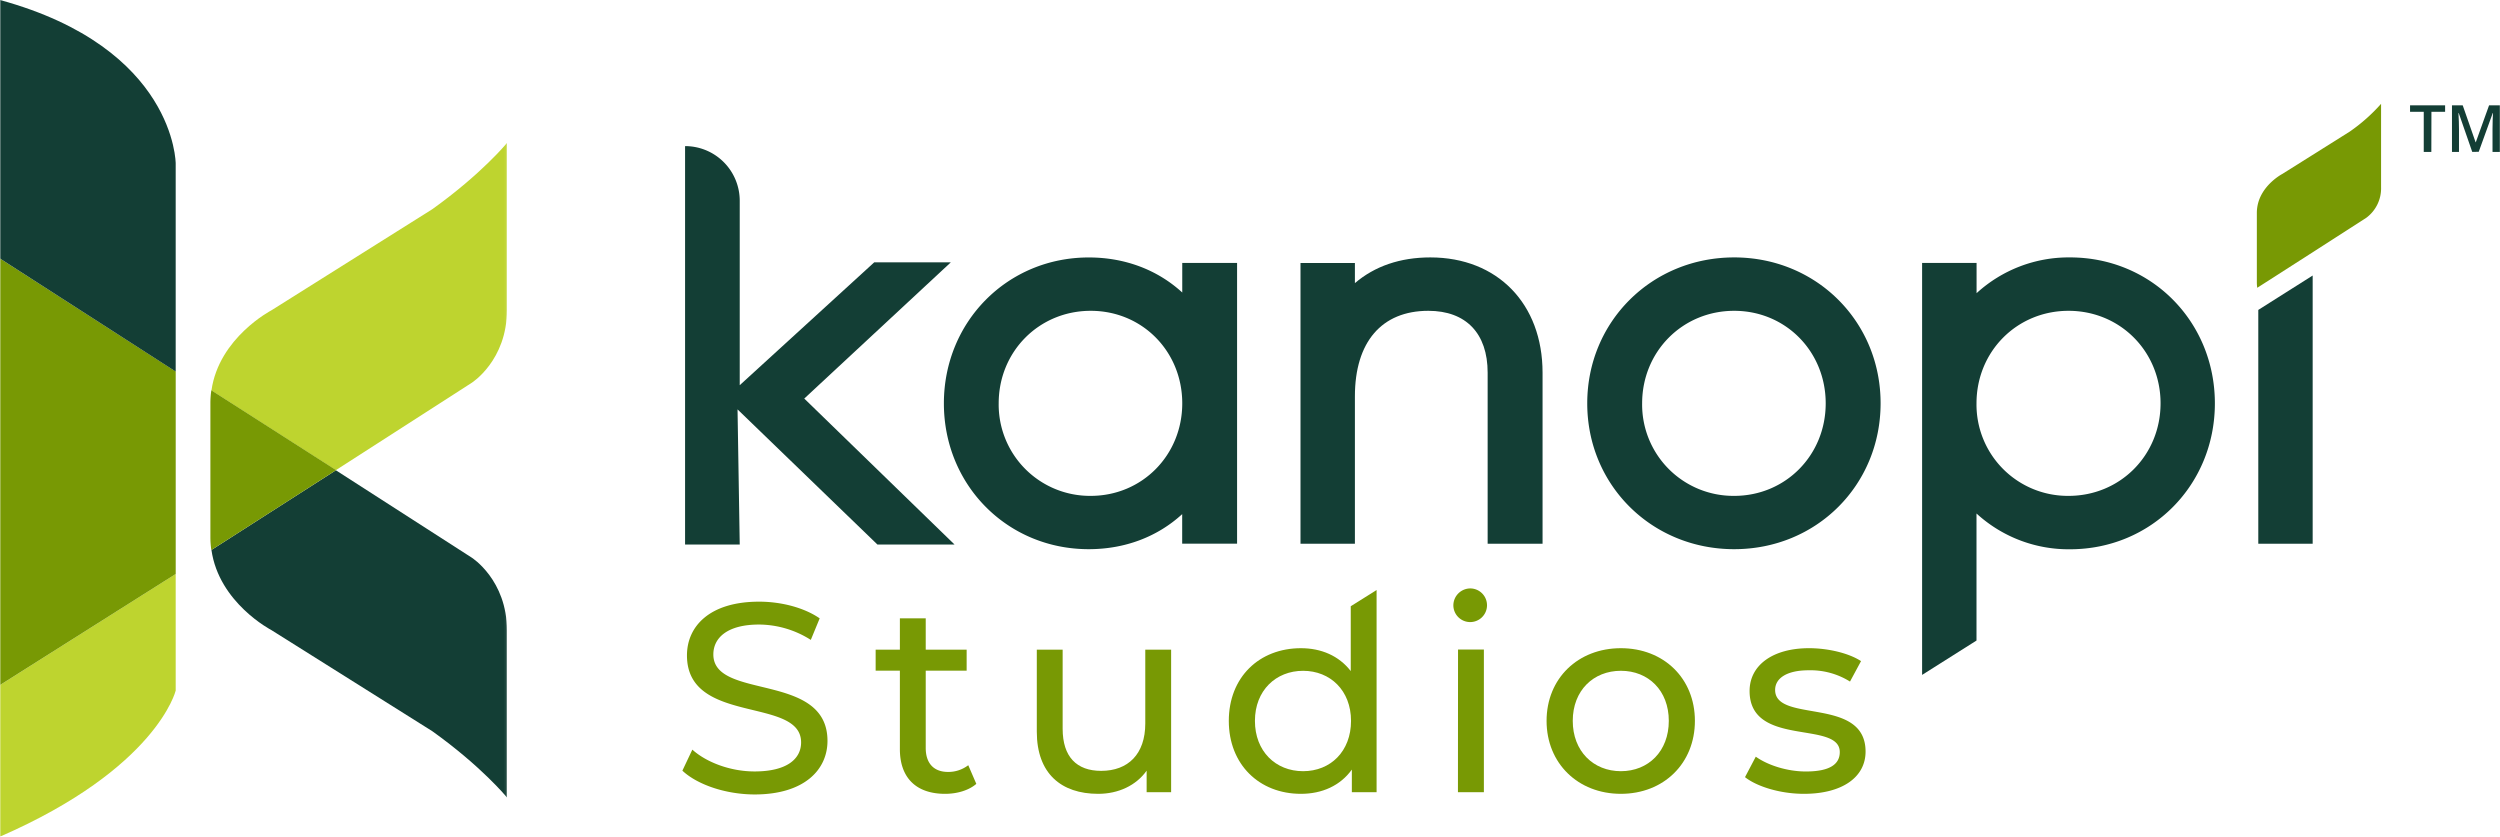
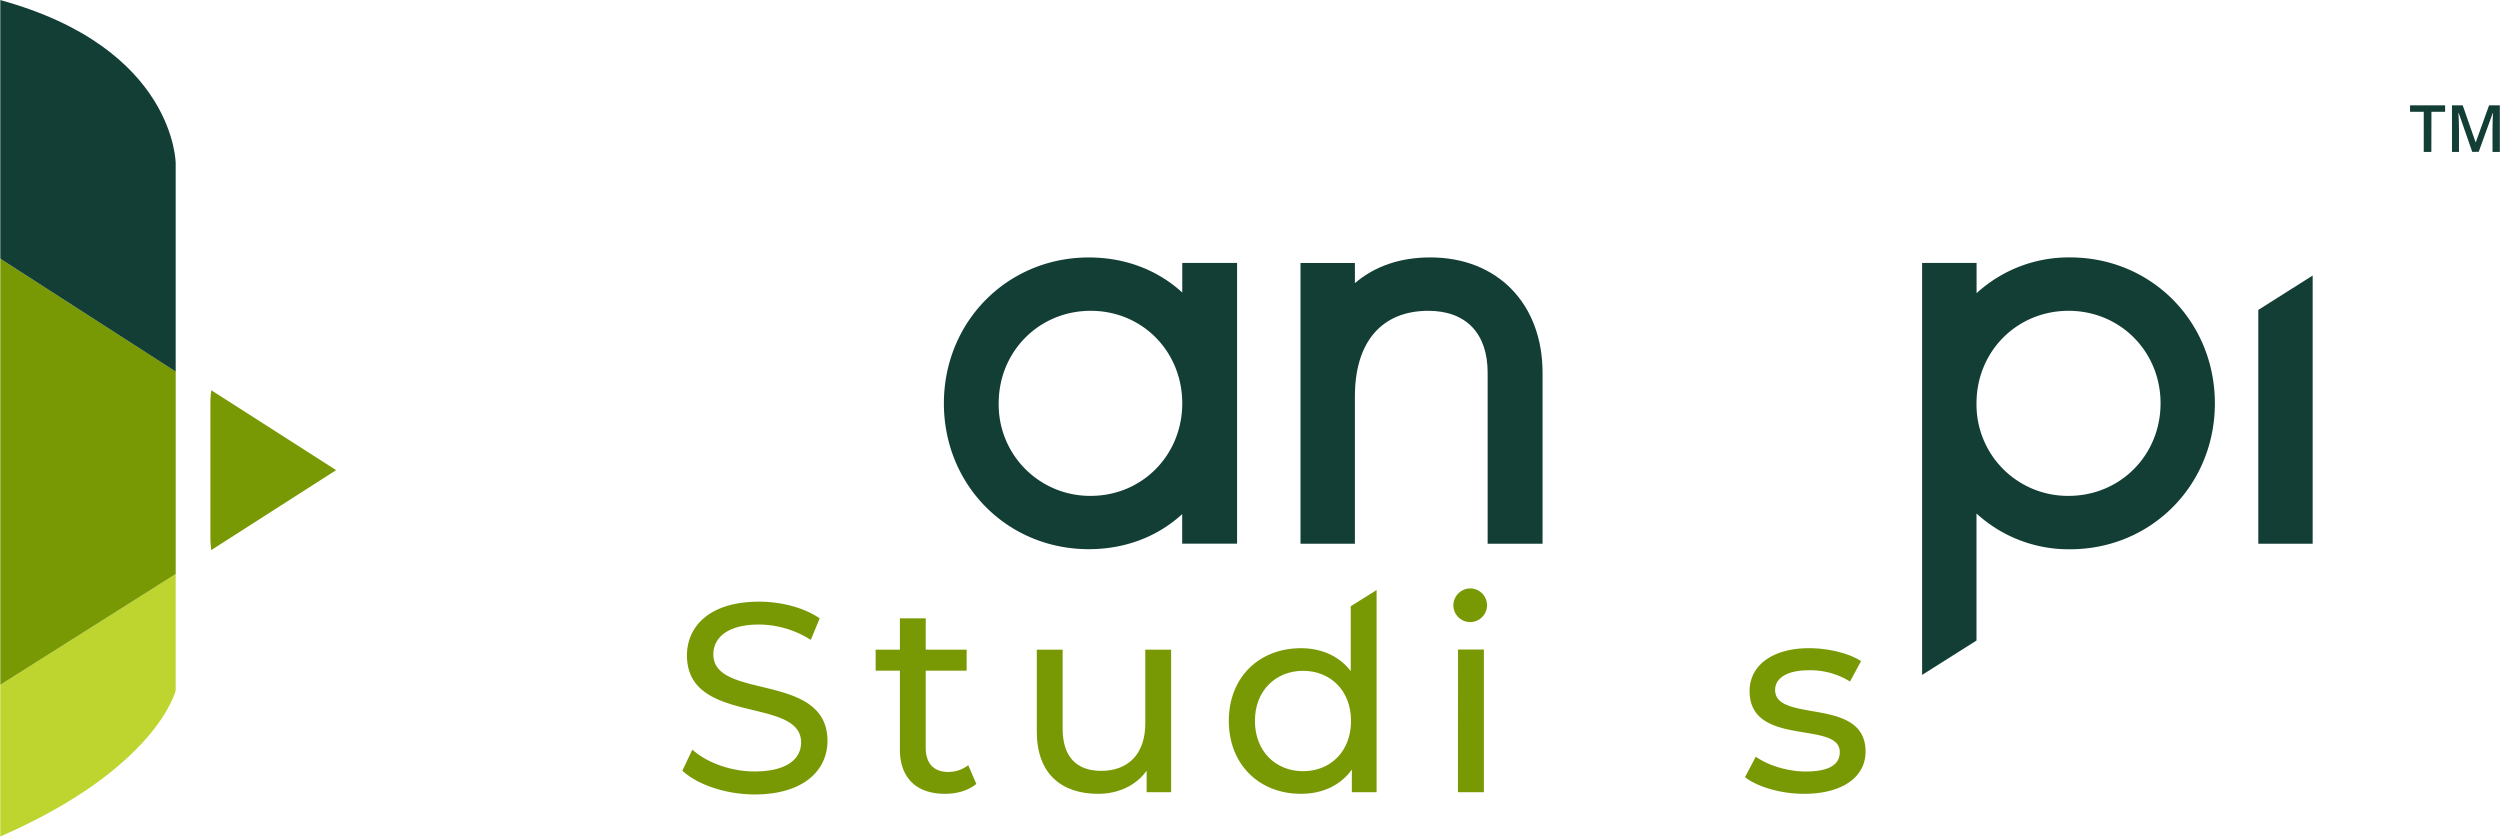
<svg xmlns="http://www.w3.org/2000/svg" viewBox="0 0 1069.78 358.03">
  <defs>
    <style>.cls-1{fill:#fff;}.cls-1,.cls-3,.cls-5,.cls-6{fill-rule:evenodd;}.cls-2{mask:url(#mask);}.cls-3{fill:#bed42f;}.cls-4{mask:url(#mask-2-2);}.cls-5,.cls-7{fill:#133e35;}.cls-6,.cls-8{fill:#789904;}</style>
    <mask id="mask" x="0" y="-3.59" width="216.94" height="365" maskUnits="userSpaceOnUse">
      <g id="mask-2">
        <polygon id="path-1" class="cls-1" points="0 -3.59 216.94 -3.59 216.94 361.41 0 361.41 0 -3.59" />
      </g>
    </mask>
    <mask id="mask-2-2" x="0" y="-3.59" width="216.94" height="365" maskUnits="userSpaceOnUse">
      <g id="mask-2-3" data-name="mask-2">
-         <polygon id="path-1-2" data-name="path-1" class="cls-1" points="0 -3.59 216.94 -3.59 216.94 361.41 0 361.41 0 -3.59" />
-       </g>
+         </g>
    </mask>
  </defs>
  <g id="Layer_2" data-name="Layer 2">
    <g id="Layer_1-2" data-name="Layer 1">
      <g id="Kanopi_K_Dark" data-name="Kanopi K Dark">
        <g class="cls-2">
          <path id="Fill-1" class="cls-3" d="M0,358c67.18-29.28,75.18-62.49,75.18-62.49V245.61L0,293.13V358" />
        </g>
        <g class="cls-4">
          <path id="Fill-3" class="cls-3" d="M184.94,89.55,116.13,132.8s-22.45,11.67-25.65,34.29l53.25,34.09,58.12-37.37s15.09-9.51,15.09-31.25V61.18s-10.87,13.28-32,28.37" />
        </g>
        <g class="cls-4">
          <path id="Fill-4" class="cls-5" d="M184.94,312.86l-68.81-43.24S93.68,258,90.48,235.33l53.25-34.09,58.12,37.37s15.09,9.51,15.09,31.24v71.39s-10.87-13.29-32-28.38" />
        </g>
        <g class="cls-2">
          <path id="Fill-5" class="cls-6" d="M143.8,201.16,90.43,167a38.71,38.71,0,0,0-.4,5.36V230a38.86,38.86,0,0,0,.4,5.37l53.37-34.18" />
        </g>
        <g class="cls-2">
          <polyline id="Fill-6" class="cls-6" points="0 293.13 75.19 245.62 75.19 158.97 0 110.63 0 293.13" />
        </g>
        <g class="cls-2">
          <path id="Fill-7" class="cls-5" d="M0,0V110.63L75.18,159V70S75.18,20.57,0,0" />
        </g>
      </g>
      <path class="cls-5" d="M505.9,125.17c-10.59-9.69-24.48-15-40-15-34.77,0-62,27.43-62,62.45S431.1,235,465.87,235c15.55,0,29.44-5.32,40-15v12.64h23.49V112.52H505.9Zm0,47.43c0,22.2-17.21,39.59-39.17,39.59a39.07,39.07,0,0,1-39.38-39.59c0-22.21,17.3-39.6,39.38-39.6S505.9,150.39,505.9,172.6Z" />
      <path class="cls-5" d="M612.06,110.15c-12.89,0-23.79,3.75-32.28,11v-8.62H556.5V232.67h23.28V169.58c0-23.24,11.45-36.58,31.42-36.58,16.13,0,25.38,9.65,25.38,26.47v73.2h23.5v-73.2C660.08,130,640.78,110.15,612.06,110.15Z" />
-       <path class="cls-5" d="M742.08,110.15c-35.26,0-62.88,27.43-62.88,62.45S706.82,235,742.08,235s62.65-27.43,62.65-62.44S777.21,110.15,742.08,110.15Zm0,22.85c22,0,39.16,17.39,39.16,39.6s-17.2,39.59-39.16,39.59a39.07,39.07,0,0,1-39.39-39.59C702.69,150.39,720,133,742.08,133Z" />
      <path class="cls-5" d="M885.8,110.15a58.31,58.31,0,0,0-40,15.31V112.52H822.49V288.8l23.28-14.71V219.73a58.31,58.31,0,0,0,40,15.31c34.77,0,62-27.43,62-62.44S920.57,110.15,885.8,110.15Zm38.73,62.45c0,22.2-17.29,39.59-39.38,39.59a39.07,39.07,0,0,1-39.38-39.59c0-22.21,17.3-39.6,39.38-39.6S924.53,150.39,924.53,172.6Z" />
      <polygon class="cls-5" points="966.35 232.67 989.62 232.67 989.62 117.9 966.35 132.62 966.35 232.67" />
-       <path class="cls-6" d="M1005.47,56.32,976.64,74.43s-9.39,4.88-10.74,14.34l0,0a16.3,16.3,0,0,0-.17,2.25v29.88a16.42,16.42,0,0,0,.17,2.25l22.35-14.32h0l24.32-15.64a15.66,15.66,0,0,0,6.32-13.09V44.43A75,75,0,0,1,1005.47,56.32Z" />
-       <path class="cls-7" d="M344.15,170.55l62.72-58.3H374.1l-57.56,52.58V85.91a23.39,23.39,0,0,0-23.39-23.39h0V233h23.39l-.94-57.82L375.45,233h33Z" />
      <path class="cls-8" d="M292,329.78l4.26-9c6,5.41,16.25,9.33,26.61,9.33,13.94,0,19.93-5.41,19.93-12.44,0-19.7-48.84-7.26-48.84-37.21,0-12.44,9.68-23,30.87-23,9.45,0,19.24,2.53,25.92,7.14l-3.8,9.22a41.67,41.67,0,0,0-22.12-6.57c-13.7,0-19.58,5.76-19.58,12.79,0,19.7,48.84,7.37,48.84,37,0,12.32-9.9,22.92-31.22,22.92C310.5,339.92,298.4,335.77,292,329.78Z" />
      <path class="cls-8" d="M417.78,335.43c-3.34,2.88-8.41,4.26-13.36,4.26-12.32,0-19.35-6.8-19.35-19.12V287H374.7V278h10.37V264.58h11.06V278h17.51V287H396.13v33.07c0,6.56,3.45,10.25,9.56,10.25a14,14,0,0,0,8.64-2.88Z" />
      <path class="cls-8" d="M501.14,278V339H490.66v-9.22c-4.49,6.34-12.1,9.91-20.74,9.91-15.78,0-26.26-8.64-26.26-26.61V278h11.06v33.86c0,12,6,18,16.47,18,11.52,0,18.89-7.14,18.89-20.27V278Z" />
      <path class="cls-8" d="M589.06,252.48V339H578.47v-9.68c-5,6.92-12.79,10.37-21.78,10.37-17.85,0-30.87-12.56-30.87-31.22s13-31.1,30.87-31.1c8.64,0,16.25,3.23,21.31,9.79V259.42Zm-10.94,56c0-13-8.87-21.43-20.51-21.43S537,295.46,537,308.47,545.86,330,557.61,330,578.12,321.49,578.12,308.47Z" />
      <path class="cls-8" d="M621.91,259.05a7.28,7.28,0,0,1,7.49-7.25,7.2,7.2,0,1,1-7.49,7.25Zm2,18.9h11.06V339H623.87Z" />
-       <path class="cls-8" d="M661.8,308.47c0-18.2,13.48-31.1,31.8-31.1s31.67,12.9,31.67,31.1-13.36,31.22-31.67,31.22S661.8,326.67,661.8,308.47Zm52.3,0c0-13-8.75-21.43-20.5-21.43S673,295.46,673,308.47,681.85,330,693.6,330,714.1,321.49,714.1,308.47Z" />
      <path class="cls-8" d="M746.71,332.55l4.61-8.76c5.19,3.69,13.48,6.34,21.43,6.34,10.25,0,14.51-3.11,14.51-8.3,0-13.7-38.59-1.84-38.59-26.15,0-10.94,9.8-18.31,25.46-18.31,8,0,16.93,2.07,22.23,5.53l-4.72,8.75A31.87,31.87,0,0,0,774,286.82c-9.68,0-14.4,3.57-14.4,8.41,0,14.39,38.7,2.65,38.7,26.37,0,11.07-10.13,18.09-26.38,18.09C761.81,339.69,751.78,336.58,746.71,332.55Z" />
      <path class="cls-7" d="M1040.4,65h-3.25V47.84h-5.86V45.06h15v2.78h-5.85Z" />
      <path class="cls-7" d="M1057.9,65l-5.77-16.61H1052c.15,2.46.23,4.78.23,6.94V65h-3V45.06h4.59l5.52,15.82h.08l5.69-15.82h4.6V65h-3.13V55.11c0-1,0-2.28.07-3.86s.1-2.55.13-2.89h-.1l-6,16.59Z" />
    </g>
  </g>
</svg>